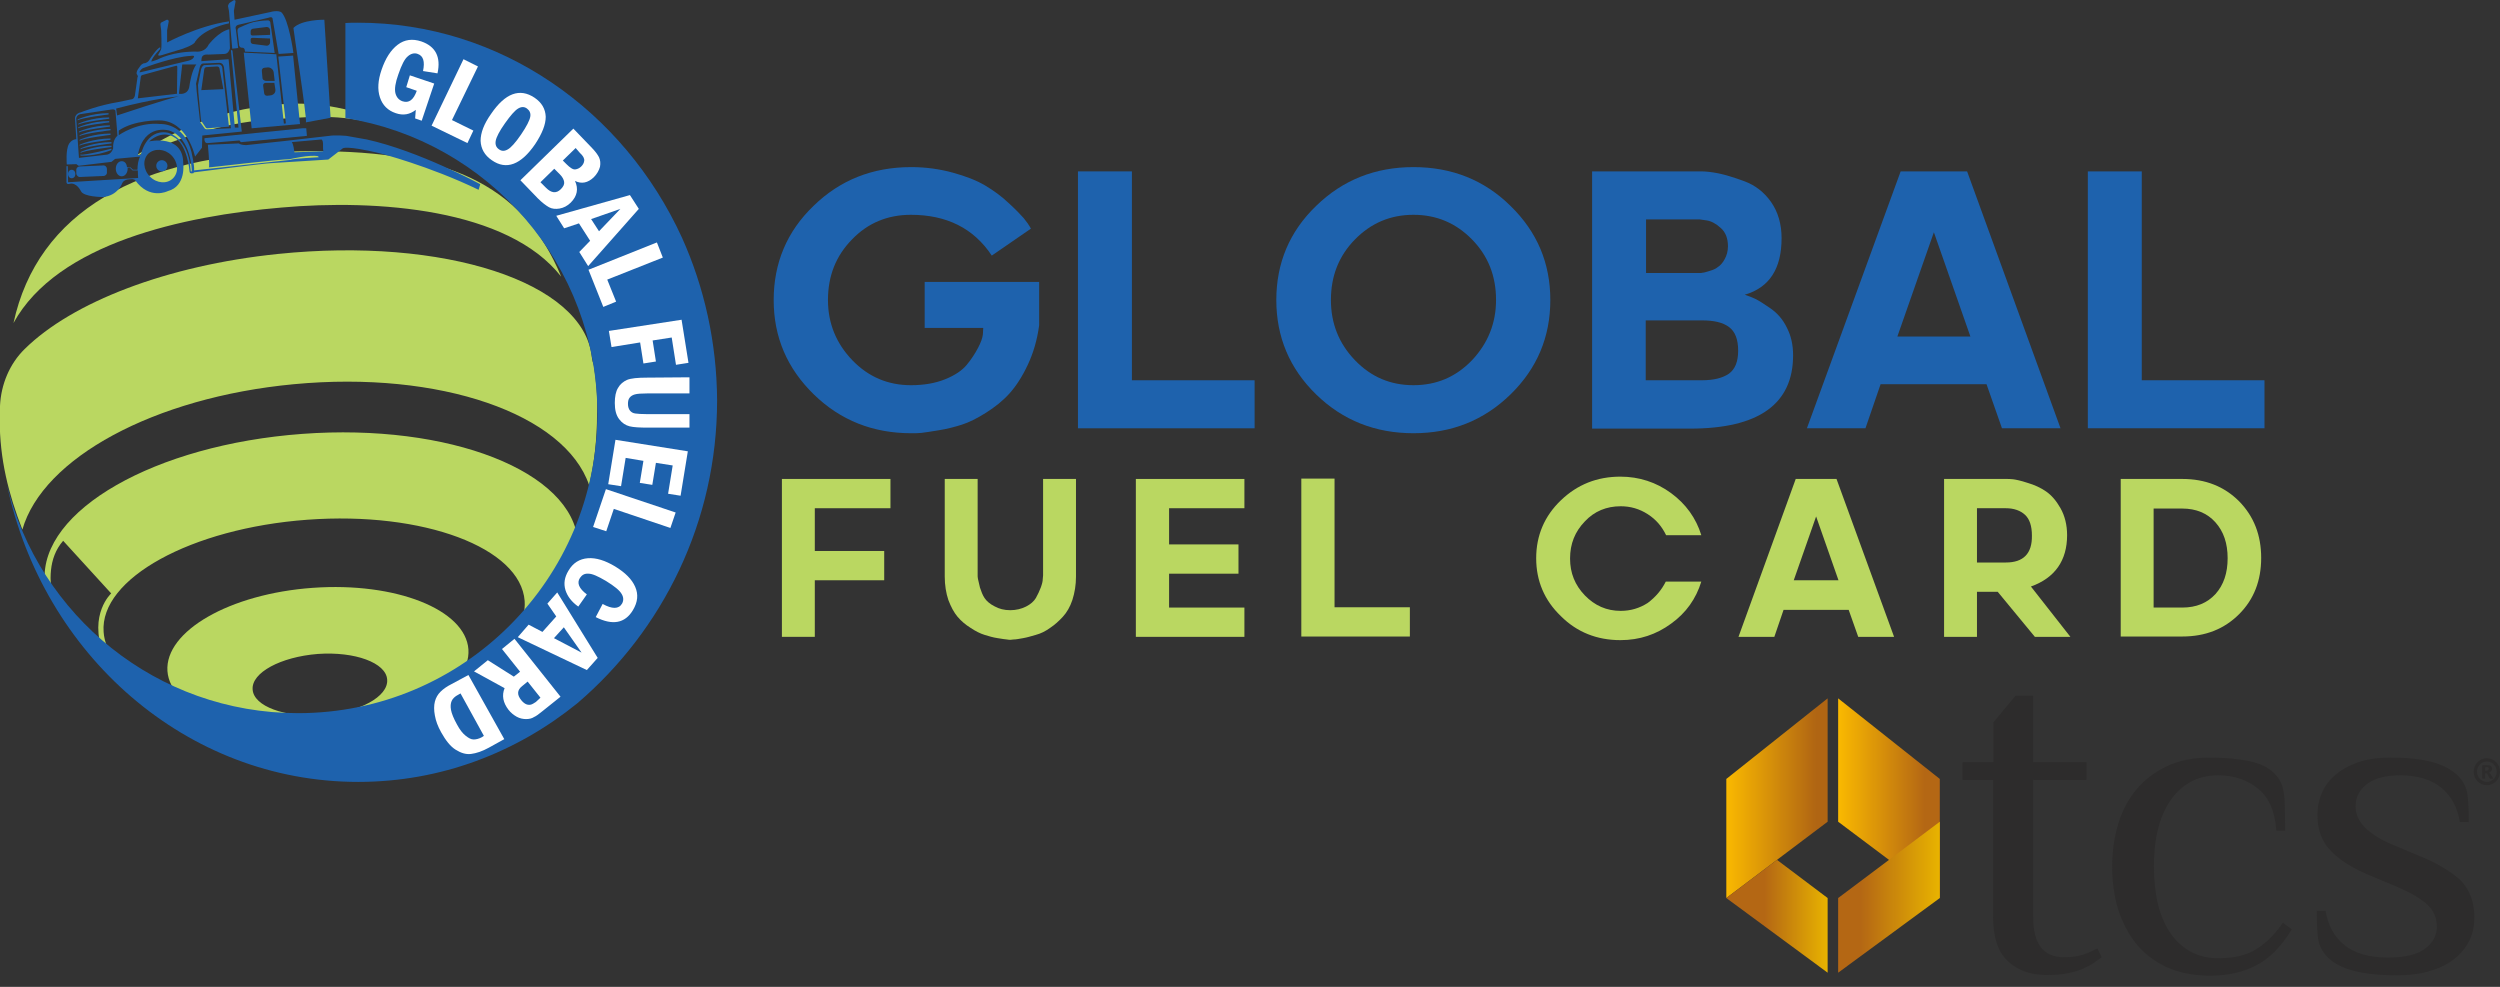
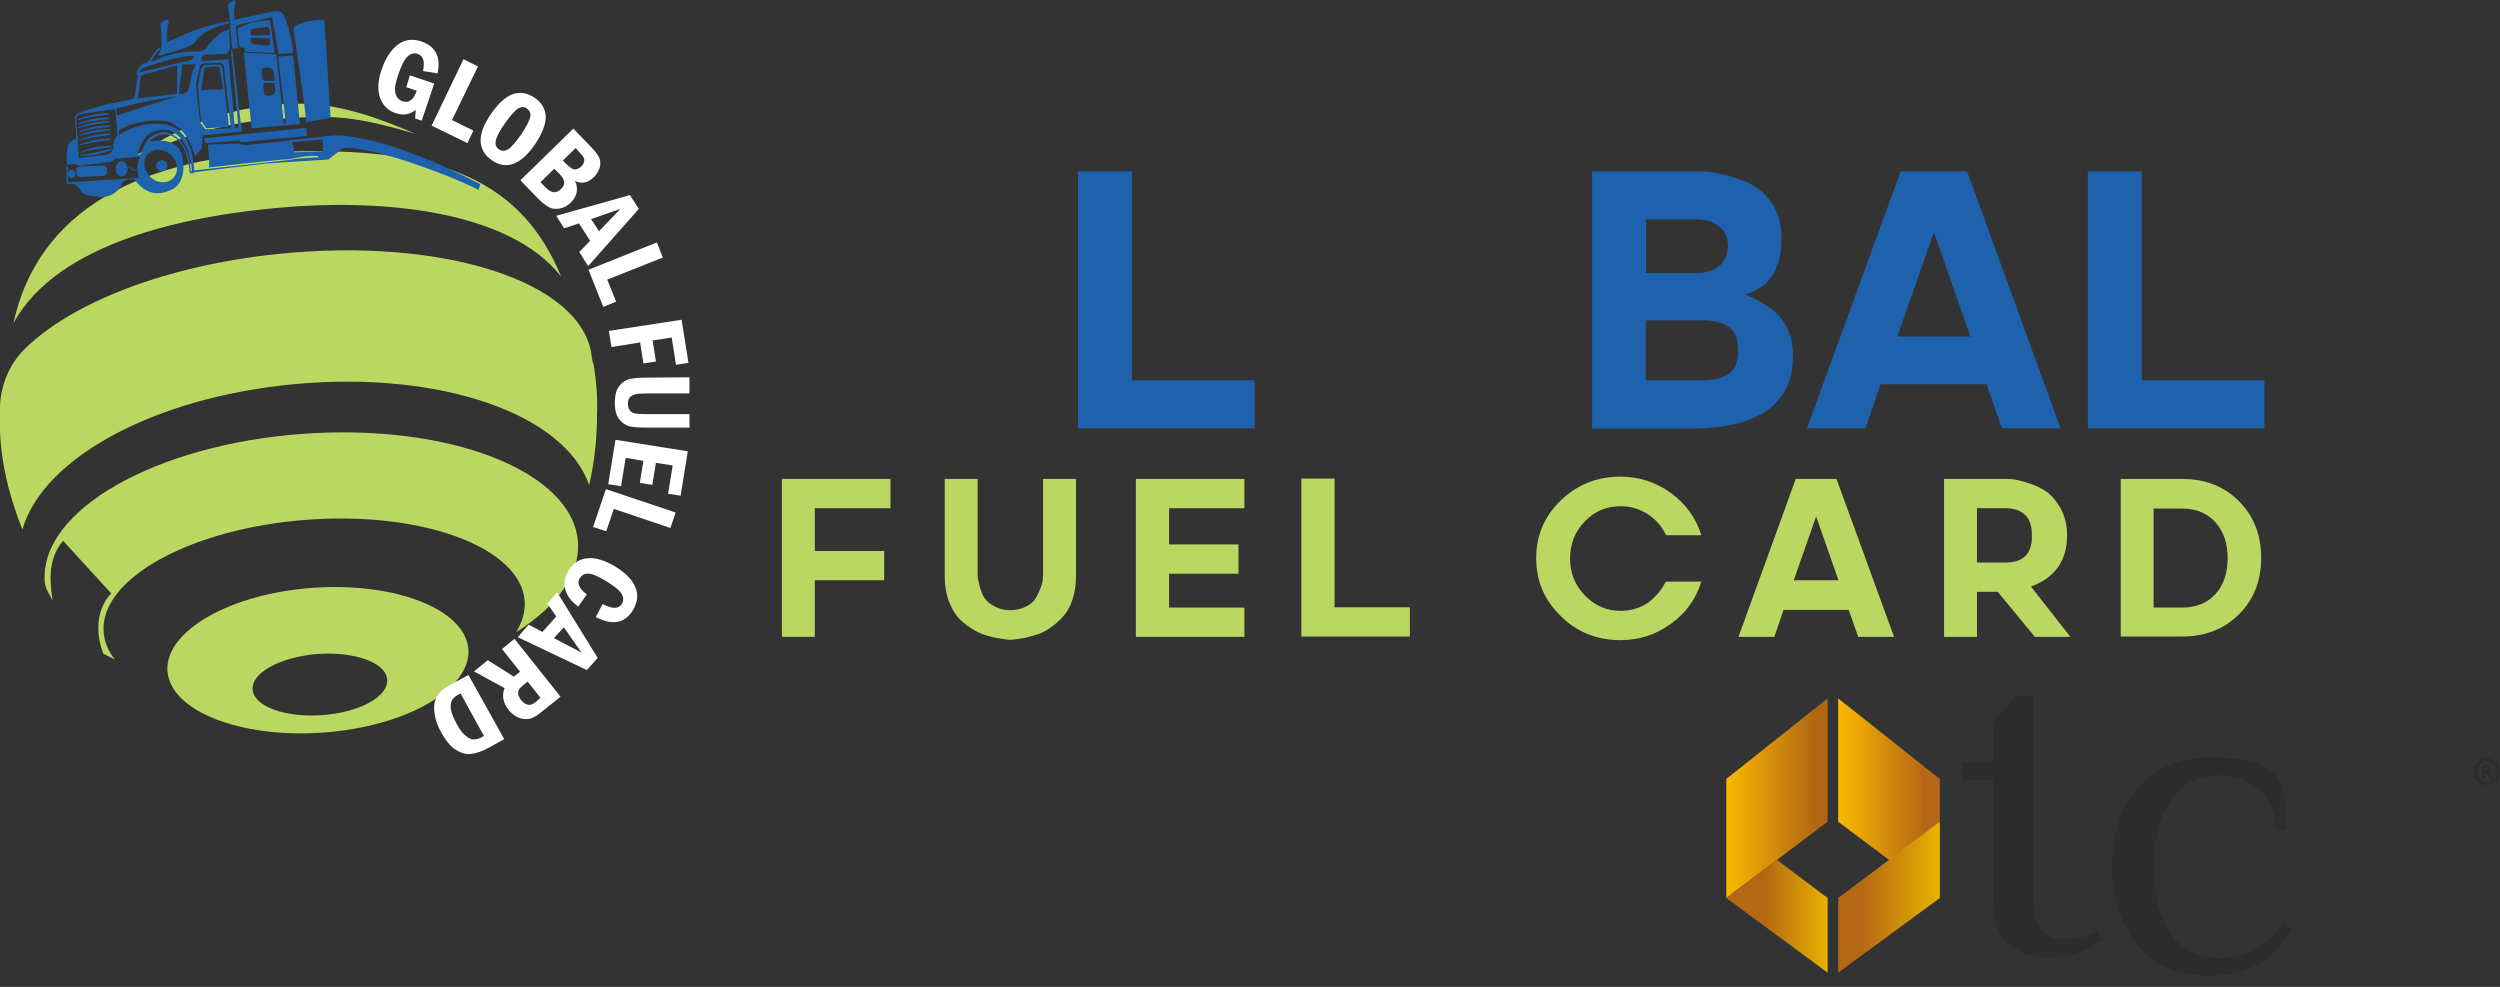
<svg xmlns="http://www.w3.org/2000/svg" xmlns:xlink="http://www.w3.org/1999/xlink" version="1.1" id="Layer_1" x="0px" y="0px" viewBox="0 0 760 300" style="enable-background:new 0 0 760 300;" xml:space="preserve">
  <rect x="0" y="0" width="760" height="300" fill="#333333" stroke="none" />
  <style type="text/css">
	.st0{fill:#BAD761;}
	.st1{fill:#1E62AD;}
	.st2{fill:#FFFFFF;}
	
		.st3{clip-path:url(#SVGID_00000083090547668934918300000014512711960145993601_);fill:url(#SVGID_00000124854693956423593900000013612690796723861420_);}
	
		.st4{clip-path:url(#SVGID_00000157274185843361045080000000517996509660468639_);fill:url(#SVGID_00000070819314811058781810000007625232704789599135_);}
	
		.st5{clip-path:url(#SVGID_00000080889103922050951530000014421474856874049422_);fill:url(#SVGID_00000139267681576058629780000005946508537840334211_);}
	
		.st6{clip-path:url(#SVGID_00000166656535356268191380000003233725186338735525_);fill:url(#SVGID_00000023983390095831277480000017310129784861010359_);}
	.st7{fill:#2D2C2C;}
</style>
  <g>
    <g>
      <g>
        <path class="st0" d="M247.7,154.6v12.9h21.1v8.9h-21.1v17.2h-10v-48h33v8.9H247.7z" />
        <path class="st0" d="M307.2,194.5c-0.3,0-0.6,0-1.1-0.1c-0.5,0-1.4-0.2-2.8-0.4c-1.4-0.2-2.7-0.6-4-1c-1.3-0.4-2.7-1.1-4.2-2.1     c-1.6-1-2.9-2.1-4-3.4c-1.1-1.3-2-3-2.8-5.1c-0.7-2.1-1.1-4.5-1.1-7.1v-29.7h10v29.3c0,0.3,0,0.6,0.1,1.1     c0.1,0.5,0.3,1.3,0.6,2.6c0.4,1.2,0.8,2.3,1.4,3.2c0.6,0.9,1.6,1.8,3,2.5c1.4,0.8,3,1.2,4.8,1.2c1.8,0,3.4-0.4,4.8-1.1     c1.4-0.7,2.4-1.6,3-2.6c0.6-1.1,1.1-2.1,1.5-3.2c0.4-1.1,0.6-1.9,0.6-2.6l0.1-1.1v-29.3h10v29.7c0,2.6-0.4,4.9-1.1,7.1     c-0.7,2.1-1.7,3.8-2.9,5.1c-1.2,1.3-2.4,2.4-3.9,3.4c-1.4,1-2.8,1.7-4.3,2.1c-1.4,0.4-2.7,0.8-3.9,1c-1.2,0.2-2.1,0.4-2.9,0.4     L307.2,194.5z" />
        <path class="st0" d="M355.4,184.7h22.9v8.9h-33v-48h33v8.9h-22.9v11h21.1v8.9h-21.1V184.7z" />
        <path class="st0" d="M405.7,145.6v39h22.9v8.9h-33v-48H405.7z" />
        <path class="st0" d="M506.4,176.8h10.8c-1.6,5.2-4.6,9.5-9.2,12.8c-4.5,3.3-9.6,5-15.4,5c-7.1,0-13.2-2.4-18.1-7.3     c-5-4.8-7.5-10.7-7.5-17.6c0-6.9,2.5-12.8,7.5-17.6c5-4.8,11-7.2,18.1-7.2c5.7,0,10.9,1.7,15.4,5c4.5,3.3,7.6,7.6,9.2,12.8h-10.7     c-1.3-2.7-3.1-4.8-5.6-6.4c-2.5-1.6-5.2-2.4-8.2-2.4c-4.3,0-8,1.5-10.9,4.6c-3,3.1-4.5,6.8-4.5,11.3c0,4.4,1.5,8.1,4.5,11.2     c3,3.1,6.6,4.7,10.9,4.7c3,0,5.7-0.8,8.2-2.4C503.3,181.5,505.1,179.4,506.4,176.8z" />
        <path class="st0" d="M545.9,145.6h12.4l17.5,48h-10.9l-2.9-8.2h-19.8l-2.8,8.2h-10.9L545.9,145.6z M552.1,157l-6.8,19.4h13.6     L552.1,157z" />
        <path class="st0" d="M629.4,193.6h-10.8l-11.3-13.7H601v13.7h-10v-48h19c0.5,0,1.1,0,2,0.1c0.8,0.1,2.3,0.4,4.4,1.1     c2.1,0.6,4,1.5,5.6,2.6c1.6,1.1,3.1,2.8,4.4,5.1c1.3,2.3,2,5.1,2,8.2c0,7.7-3.7,13-11,15.6L629.4,193.6z M601,154.5V171h8.8     c5.3,0,8-2.7,7.9-8.2c0-2.9-0.7-5-2.1-6.3c-1.4-1.3-3.4-2-5.8-2H601z" />
        <path class="st0" d="M644.7,193.6v-48h18.7c7.1,0,12.8,2.3,17.3,6.8c4.5,4.6,6.7,10.3,6.7,17.2c0,6.9-2.2,12.6-6.7,17.1     c-4.5,4.5-10.2,6.8-17.3,6.8H644.7z M663.4,154.6h-8.7v30.1h8.7c4.3,0,7.6-1.4,10.1-4.1c2.5-2.8,3.7-6.4,3.7-10.9     c0-4.5-1.2-8.1-3.7-10.9C671,156,667.6,154.6,663.4,154.6z" />
      </g>
    </g>
    <g>
-       <path class="st1" d="M281.3,85.7h34.6v13.2c-0.6,4.5-1.8,8.5-3.5,12.1c-1.7,3.6-3.6,6.5-5.6,8.7c-2,2.2-4.4,4.1-7.1,5.8    c-2.7,1.7-5.1,2.9-7.3,3.6c-2.2,0.7-4.5,1.3-7,1.7c-2.5,0.4-4.3,0.7-5.3,0.8c-1,0.1-2,0.1-3.1,0.1c-11.6,0-21.5-3.9-29.6-11.8    c-8.1-7.9-12.2-17.4-12.2-28.7c0-11.2,4-20.8,12.1-28.6c8.1-7.9,18-11.8,29.7-11.8c4.5,0,8.7,0.6,12.7,1.7c4,1.1,7.3,2.4,9.8,3.9    c2.5,1.5,4.9,3.2,7.1,5.3c2.2,2,3.7,3.6,4.6,4.6c0.9,1.1,1.6,2.1,2.2,3.2l-11.9,8.2c-5.5-8.3-13.7-12.4-24.6-12.4    c-7.1,0-13.1,2.5-17.9,7.5c-4.9,5-7.3,11.1-7.3,18.4c0,7.1,2.5,13.2,7.4,18.3c4.9,5.1,10.9,7.6,17.8,7.6c4,0,7.4-0.6,10.4-1.8    c3-1.2,5.2-2.7,6.6-4.4c1.4-1.7,2.5-3.4,3.4-5.1c0.9-1.7,1.4-3.1,1.5-4.2l0.1-1.9h-17.8V85.7z" />
      <path class="st1" d="M344.1,52.1v63.5h37.3v14.6h-53.7V52.1H344.1z" />
-       <path class="st1" d="M400.1,62.6c8.1-7.9,18-11.8,29.6-11.8c11.6,0,21.5,3.9,29.5,11.8c8.1,7.9,12.1,17.4,12.1,28.6    c0,11.2-4,20.8-12.1,28.7c-8.1,7.9-17.9,11.8-29.5,11.8c-11.6,0-21.5-3.9-29.6-11.8C392,112,388,102.4,388,91.2    C388,80,392,70.4,400.1,62.6z M411.9,109.5c4.9,5.1,10.8,7.6,17.8,7.6c7,0,12.9-2.5,17.8-7.6c4.8-5.1,7.3-11.2,7.3-18.3    c0-7.3-2.4-13.4-7.3-18.4c-4.9-5-10.8-7.5-17.8-7.5c-7,0-12.9,2.5-17.8,7.5c-4.9,5-7.3,11.1-7.3,18.4    C404.6,98.3,407,104.4,411.9,109.5z" />
      <path class="st1" d="M484,130.2V52.1h33.2c1.4,0,3.2,0.2,5.2,0.6c2,0.4,4.6,1.2,7.9,2.4c3.2,1.2,5.9,3.2,8.1,6.3    c2.1,3,3.2,6.7,3.2,11c0,9.3-3.7,15-11.2,17.2c1.2,0.4,2.3,0.8,3.3,1.3c1,0.5,2.6,1.5,4.6,2.9c2,1.4,3.7,3.3,4.9,5.8    c1.3,2.5,1.9,5.3,1.9,8.4c0,14.8-10.4,22.3-31.3,22.3H484z M525.3,74.9c0-2.4-0.7-4.3-2.2-5.6c-1.4-1.3-2.9-2.1-4.3-2.3l-2.1-0.3    h-16.3V83h16.3c0.3,0,0.6,0,0.9-0.1c0.4,0,1-0.2,2-0.5c1-0.3,1.9-0.6,2.6-1.2c0.8-0.5,1.5-1.3,2.1-2.4    C524.9,77.7,525.3,76.4,525.3,74.9z M500.3,115.6h17.1c3.6,0,6.3-0.7,8.2-2c1.9-1.4,2.8-3.7,2.8-7c0-3.4-0.9-5.8-2.8-7.2    c-1.9-1.4-4.6-2-8.2-2h-17.1V115.6z" />
      <path class="st1" d="M577.8,52.1H598l28.4,78.1h-17.8l-4.7-13.4h-32.2l-4.6,13.4h-17.8L577.8,52.1z M587.9,70.6l-11.1,31.7H599    L587.9,70.6z" />
      <path class="st1" d="M651.1,52.1v63.5h37.3v14.6h-53.7V52.1H651.1z" />
    </g>
    <g>
      <g>
        <g>
          <path class="st0" d="M95.1,178.7c-25.3,1.8-45,13.2-44.2,25.3c0.9,12.1,22,20.5,47.3,18.7c25.3-1.8,45-13.2,44.2-25.3      C141.5,185.3,120.3,176.9,95.1,178.7z M97.9,217.4c-11.3,0.8-20.8-2.7-21.1-7.8c-0.4-5.1,8.5-9.9,19.8-10.8      c11.3-0.8,20.8,2.7,21.1,7.8C118.1,211.8,109.2,216.6,97.9,217.4z" />
          <path class="st0" d="M180.5,111c-0.3-0.8-0.5-1.6-0.6-2.5c-2.4-22.8-45-36.5-95.4-31.3c-33.9,3.5-62.6,14.7-77,28.9      c-4.6,4.5-7.2,10.8-7.5,17.3c0,1.4-0.1,2.7-0.1,3.9c0,12.4,2.7,22.9,6.9,33.7c6.2-21.7,40-40.2,82.5-44.2      c44.4-4.2,82.4,9,89.8,30.7c1.6-6.9,2.4-14.1,2.4-21.6C181.7,120.9,181.3,115.9,180.5,111z" />
          <path class="st0" d="M126.3,40.7c-10.8-4.7-23-9.2-35.5-9.2c-18.5,0-35.7,6.4-50,16.2c12.7-5.3,25.7-10.2,40.6-11.3      C99.2,35.1,105.1,34.4,126.3,40.7z" />
          <path class="st0" d="M85.5,63.1c29.1-2.6,68.9,0.3,85.1,21c-11.8-28.6-35.5-39-80-38.1c-48.7,1-79.2,18.5-86.5,52.2      C17.4,73.9,56,65.6,85.5,63.1z" />
          <path class="st0" d="M31.4,198.7l-3.1-1.8C29.3,197.5,30.3,198.1,31.4,198.7z" />
          <path class="st0" d="M91.9,131.9c-44.8,3.3-79.8,23.3-78.3,44.8c0.2,2.5,1.3,3.6,2.4,5.9c-0.9-5.8-1.5-12.8,3.2-18.2l14.6,16      c0,0-6.9,6.3-2.4,18.3c1.1,0.6,2.3,1.2,3.5,1.8c-2-2.6-3.2-5.4-3.4-8.4c-1.2-16.2,26.6-31.5,61.9-34.1      c35.3-2.6,64.9,8.5,66.1,24.7c0.2,3.2-0.7,6.4-2.6,9.5c12.3-7.8,19.5-17.5,18.8-27.4C174.2,143.3,136.6,128.6,91.9,131.9z" />
        </g>
-         <path class="st1" d="M207.3,72.2c-17.7-38.6-55.1-65.3-98.5-65.3c-1.3,0-2.5,0-3.8,0.1v28.9c43.4,6.9,76.6,44.5,76.6,89.9     c0,50.3-40.8,91-91,91c-42.9,0-78.8-29.6-88.5-69.5C13,199,56.6,237.7,108.9,237.7c25.1,0,48.1-8.9,66.6-23.9     c26-22.2,42.5-55.2,42.5-92.1C217.9,104.1,214.1,87.3,207.3,72.2z" />
        <g>
          <path class="st1" d="M93,37.2l7.5-1.4L98.6,6c0,0-6.9-0.1-9.4,2.5C89.1,8.5,93.4,36.1,93,37.2z" />
          <path class="st1" d="M84,16.5L74.1,16l2.4,23l14.7-1.3l-2.1-20.8l-4.5,0.3l2.3,20.3l-0.6,0.1L84,16.5z M79.8,23.8l-0.2-2.2      c-0.1-0.5,0.3-1,0.8-1l0.9-0.1c0.9-0.1,1.8,0.6,1.9,1.5l0.3,2.6l-2.7,0C80.3,24.5,79.8,24.2,79.8,23.8z M82.2,29l-0.9,0.1      c-0.5,0.1-1-0.3-1-0.8L80,26.1c-0.1-0.5,0.3-0.9,0.7-0.9l2.7,0l0.3,1.9C83.9,28.1,83.2,28.9,82.2,29z" />
          <path class="st1" d="M70.6,14.8l1.8-0.2l-0.7-5.7c0,0-0.5-1.1,0.9-1.4l9-2.1c0,0,1.3-0.6,1.3,0.5l1.8,10.5l4.5-0.3      c0,0-1.4-10.3-3.7-12.4c0,0-1-0.7-3.5,0L71.3,6l-0.2-2.7l0.5-2.8c0.1-0.3-0.3-0.6-0.6-0.4l-1.1,0.7c-0.3,0.2-0.5,0.6-0.6,1      l0.3,1.5L70.6,14.8z" />
          <path class="st1" d="M81.3,6.2c0,0-1.7,0-4.2,0.5C75.5,7.1,73,8.3,73,8.3c-0.5,0.1-0.9,0.6-0.8,1.2l0.5,4.3      c0.1,0.4,0.4,0.7,0.8,0.7l0,0c0.5-0.1,0.9,0.3,0.9,0.7l0.1,0.5l9,0.4l-1.3-9.1C82.2,6.4,81.7,6.1,81.3,6.2z M82.1,12.9      c0,0.6-0.5,1-1,1l-4-0.5c-0.5,0-0.9-0.3-0.9-0.8V12c0-0.4,0.3-0.5,0.7-0.5l5.2,0.2V12.9z M82.1,10.6l-5.2,0.2      c-0.4,0-0.7-0.1-0.7-0.5V9.5c0-0.5,0.4-0.8,0.9-0.8l4-0.5c0.6,0,1,0.5,1,1V10.6z" />
          <path class="st1" d="M49,9.2c0,0,0.2,5.1,0,5.7c-0.2,0.6-0.8,1.5-0.8,1.5c-0.6,1,1.5,0.2,1.5,0.2l5.6-1.7c4.1-1.4,4-2.2,4-2.2      c2.8-4.2,10.3-5.6,10.3-5.6V6.5c-9.3,1.3-18.8,6.4-18.8,6.4l0-3.7l0.5-2.7C51.3,6.2,51,5.9,50.7,6l-1.6,0.8      c-0.3,0.1-0.4,0.6-0.3,0.9L49,9.2z" />
          <path class="st1" d="M61.1,36.5c0,0.1,0.1,0.2,0.1,0.3l1.3,1.9c0.1,0.2,0.3,0.3,0.5,0.3l6.6-0.5l-2-17.7c0,0,0-1.2-1.1-1.2      l-4.4,0.2c0,0-0.7,0.1-1,1.4l-0.9,4.6c0,0.1,0,0.1,0,0.2c0,0.3,0.1,1.4,0.1,2.2L61.1,36.5z M62.1,21c0.1-0.3,0.3-0.6,0.7-0.6      l3.2-0.2c0.3,0,0.6,0.2,0.7,0.5l1.2,6.4l-6.7,0.3L62.1,21z" />
          <path class="st1" d="M24.2,41.4c1.1-0.8,9.4-1.8,9.4-1.8v-0.4c-5.4,0-9.4,1.9-9.4,1.9L24.2,41.4z" />
          <path class="st1" d="M24.2,42.8c1.1-0.8,9.4-1.8,9.4-1.8v-0.4c-5.4,0-9.4,1.9-9.4,1.9L24.2,42.8z" />
-           <path class="st1" d="M24.5,45.4c1.1-0.8,9.4-1.8,9.4-1.8v-0.4c-5.4,0-9.4,1.9-9.4,1.9L24.5,45.4z" />
          <path class="st1" d="M24.5,46.5c1.1-0.8,9.4-1.8,9.4-1.8v-0.4c-5.4,0-9.4,1.9-9.4,1.9L24.5,46.5z" />
          <path class="st1" d="M33,34.4c-5.4,0-9.4,1.9-9.4,1.9l0,0.3c1.1-0.8,9.4-1.8,9.4-1.8V34.4z" />
          <path class="st1" d="M24.4,47l0.1,0.3c0,0,4.4,0.3,9.4-1.7l-0.1-0.4C33.8,45.2,25.7,47.3,24.4,47z" />
          <path class="st1" d="M33.6,42.1c-5.4,0-9.4,1.9-9.4,1.9l0,0.3c1.1-0.8,9.4-1.8,9.4-1.8V42.1z" />
          <path class="st1" d="M33.4,38.1C28,38.1,24,40,24,40l0,0.3c1.1-0.8,9.4-1.8,9.4-1.8V38.1z" />
          <path class="st1" d="M23.8,37.9c1.1-0.8,9.4-1.8,9.4-1.8v-0.4c-5.4,0-9.4,1.9-9.4,1.9L23.8,37.9z" />
          <path class="st1" d="M33.2,36.8c-5.4,0-9.4,1.9-9.4,1.9l0,0.3c1.1-0.8,9.4-1.8,9.4-1.8V36.8z" />
          <ellipse class="st1" cx="49.2" cy="50.4" rx="1.7" ry="1.7" />
          <path class="st1" d="M24.4,53.8l7-0.3c0.7,0,1.2-0.6,1.1-1.2l0-0.9c0-0.7-0.6-1.2-1.2-1.1l-7,0.3c-0.7,0-1.2,0.6-1.1,1.2l0,0.9      C23.2,53.3,23.8,53.9,24.4,53.8z" />
          <ellipse class="st1" cx="21.8" cy="52.9" rx="1.1" ry="1.3" />
          <path class="st1" d="M63.2,43.5l9.6-0.8c0,0,0.3,0.6,0.7,0.5l19.8-1.9L93.1,39c0,0-0.5,0-1.2,0l-29.7,3      C62.1,42,62,43.7,63.2,43.5z" />
          <path class="st1" d="M111.5,42.4l-6.2-1.1c0,0-3.4-0.3-5.2,0l-13.9,1.6l-11.2,1.2c0,0-1.6,0.1-2.4-0.5l-9.4,0.4      c0,0,0.6,6.5,0.3,6.9c0,0,22.6-2.6,24.5-2.5c0,0,6.4-1.5,8.7-0.9l0.2,0.3c0,0-7.9,0.4-8.6,0.8l-29.3,3.2      c0.2-1.4-0.8-5.6-0.8-5.6c-2.2-8.9-9.4-8.5-9.4-8.5c-7-0.7-12.7,3.4-12.7,3.4v-1.4c4.7-3.3,12.4-3.1,12.4-3.1      c8.5,0.1,10.8,11,10.8,11l2.1-2.7l0.1-3.7L73.5,40l-2.8-24.3c0-0.7-0.5-0.4-0.5-0.4l2.3,23.5h-1.1l-1.9-20.8l-8.3,0.6l0.1-1      c0.3-1.3,2-1,2-1l5-0.2c1.3-0.1,1.6-1.7,1.6-1.7l-0.2-5.8c-3.3,0.7-6.3,4.7-6.3,4.7c-1,2.2-3.3,2.1-3.3,2.1      c-7.6-0.2-12.2,2.4-12.2,2.4C45.6,19,46,18.6,46,18.6c0.4-1.4,2.7-3.7,2.7-3.7v-0.5c-0.8,0-3.1,3.5-3.1,3.5      c-0.5,1.1-1.5,1.3-1.5,1.3c-0.9,0-1.4,0.8-1.4,0.8l-0.8,1.1c-0.7,1.3-0.2,1.6-0.2,1.6c0.4,0.6,0.1,0.8,0.1,0.8l-0.7,4.9      c-0.1,1.9-1.2,1.8-1.2,1.8L36.1,31c-6.2,1-11.4,3.1-11.4,3.1c-2,0.4-1.9,1.9-1.9,1.9l0.4,6.3c-1.5,0.1-2.2,1.4-2.2,1.4      c-1.1,1.8-0.7,6.3-0.7,6.3l2.9-0.1l0.7,0.5l10-1.2l1.1-0.9l7.6-0.7c-0.6,1.1-0.8,2.6-0.8,4h-1.4l-0.7-0.7l-1.1-0.1c0,0,0,0,0,0      C38.5,49.6,37.8,49,37,49c-1,0-1.8,1-1.8,2.3c0,1.3,0.8,2.3,1.8,2.3c1,0,1.8-1,1.8-2.3c0-0.1,0-0.2,0-0.3l0.7,0l0.8,0.8h1.6      c0,1.3,0.1,2.3,0.1,2.3l-21.3,1.3l-0.1-4.9l-0.4,0v4.8c0,0.9,0.9,0.6,0.9,0.6c2.2-0.6,3.5,2.2,3.5,2.2c0.8,1.8,6.7,1.8,6.7,1.8      c4.6-0.4,5.9-4.3,5.9-4.3c0.6-1.2,2.4-1.1,2.4-1.1c1.2-0.2,1.5,0.3,1.5,0.3c4.4,6.1,9.9,3.3,9.9,3.3c5.7-1.5,4.7-8.5,4.7-8.5      c0-9-10.4-6.6-10.4-6.6c4.2-3.7,7.4-1.4,7.4-1.4c4.3,2.1,4.9,10.4,4.9,10.4c0,1.1,1.3,0.6,1.3,0.6v-0.2c0,0,21.9-2.8,23.4-2.8      l17.5-1.1l4.4-3.4c0,0,0.8-1,11.3,1.5c0,0,14.9,3.8,30,11.1L146,56C146,56,127.4,45.9,111.5,42.4z M60.7,20.6      c0.3-1.4,1.1-1.3,1.1-1.3l4.9-0.2c1.3,0,1.4,1.5,1.4,1.5L70.2,39l-7.4,0.3c-0.2,0-0.5-0.1-0.6-0.3l-1.3-1.8      c-0.1-0.1-0.1-0.2-0.1-0.4l-1-8.9c-0.1-0.8-0.1-2-0.2-2.3c0-0.1,0-0.2,0-0.2L60.7,20.6z M59.8,19.5c-1.5,1.5-2.2,6.5-2.2,6.5      c-0.3,3.1-3.2,2.5-3.2,2.5l1-8.9H59.8z M43.8,20.6c0,0,9.1-3.4,14.1-3.6c0,0,1-0.2,1.1,0.1c0,0,0,1.1-2.3,1.5l-13.7,3.3L42.4,22      C42.4,21.8,42.9,20.8,43.8,20.6z M42.8,23.4c0-0.3,0.2-0.5,0.5-0.6L53.5,20c0.2-0.1,0.4,0.1,0.4,0.3l-0.1,8.2l-11.9,1.4      L42.8,23.4z M34.4,45.1c0,0-0.4,1.6-1.8,1.9L24,48l-0.8-11.5c0,0-0.4-1.8,1.9-1.9l8.7-1.3c0.5-0.1,1.2-0.1,1.3,0.4l0.5,6.1      l0.1,1.5C35.6,41.3,34.2,42.5,34.4,45.1z M35.3,33c11.4-3,17.9-3.6,19.1-3.7c0.1,0,0.2,0,0.2,0c0,0-0.1,0-0.2,0      c-2.3,0.3-18.8,5.8-18.8,5.8L35.3,33z M52.1,47.2c2.1,2.1,2.3,5.2,0.5,7c-1.8,1.8-4.9,1.6-7-0.5c-2.1-2.1-2.3-5.2-0.5-7      C47,45,50.1,45.2,52.1,47.2z M58,52.1c-0.6-10.8-7.2-11.8-7.2-11.8c-6.5-1-8,6.8-8,6.8l-0.9,0c1.9-9.8,9.6-7.4,9.6-7.4      c6.8,2.3,6.8,12.4,6.8,12.4H58z M98.3,45.5c0,0.3,0,0.5-0.3,0.5l-8.5,0.3c-0.3-2.7-0.8-3.1-0.8-3.1l9-0.8c0.1,0,0.5,0.3,0.5,1.3      V45.5z" />
        </g>
      </g>
      <g>
        <path class="st2" d="M124.6,22.9l7.4,2.5l-3.8,11.3l-2-0.7l0.2-2.6c-1.8,1.4-3.8,1.8-6.1,1c-2.4-0.8-4-2.4-4.8-4.8     c-0.8-2.4-0.6-5.2,0.5-8.4c1.2-3.5,2.8-6,4.9-7.6c2.1-1.6,4.5-1.9,7.2-1c4.3,1.5,6,4.7,4.9,9.7l-4.4-0.7c0.6-2.9,0.1-4.6-1.6-5.2     c-1-0.4-2.1-0.1-3,0.7c-1,0.8-1.9,2.6-2.9,5.5c-0.9,2.5-1.2,4.4-0.9,5.7c0.3,1.2,1,2.1,2.2,2.5c1.9,0.6,3.3-0.4,4.3-3.2l-3.2-1.1     L124.6,22.9z" />
        <path class="st2" d="M140.9,18l4.4,2.2l-7.9,16.3l6.5,3.2l-1.8,3.8l-10.9-5.3L140.9,18z" />
        <path class="st2" d="M162.7,43.8c-4.3,6.3-8.8,8-13.2,4.9c-2.2-1.5-3.3-3.5-3.4-5.9c0-2.4,1-5.1,3.2-8.2     c4.3-6.3,8.7-7.9,13.2-4.9c2.2,1.5,3.3,3.4,3.4,5.8C165.9,37.9,164.8,40.6,162.7,43.8z M158.4,40.9c1.7-2.5,2.6-4.3,2.8-5.4     c0.2-1.1-0.2-1.9-1-2.5c-0.8-0.6-1.7-0.6-2.7,0c-1,0.6-2.3,2.1-4,4.5c-1.7,2.4-2.6,4.2-2.8,5.3c-0.2,1.1,0.1,2,1,2.6     c0.8,0.6,1.7,0.6,2.7,0C155.3,44.9,156.7,43.4,158.4,40.9z" />
        <path class="st2" d="M174.3,39.1l5.3,5.5c1.3,1.3,2.1,2.4,2.5,3.2c0.4,0.9,0.5,1.8,0.3,2.9c-0.3,1.1-0.9,2.2-1.9,3.2     c-1.8,1.7-3.7,2.1-5.7,1.1c1.1,2.4,0.7,4.6-1.3,6.6c-1,1-2.2,1.6-3.4,1.8c-1.2,0.2-2.3,0.1-3.2-0.4c-0.9-0.5-2.1-1.4-3.4-2.7     l-5.3-5.5L174.3,39.1z M164.3,55.4l1.7,1.7c1.6,1.6,3.1,1.8,4.5,0.4c0.8-0.8,1.1-1.5,1-2.2c-0.1-0.7-0.5-1.5-1.3-2.3l-1.7-1.7     L164.3,55.4z M171.1,48.8l1.1,1.1c1.1,1.1,2,1.7,2.7,1.6c0.7-0.1,1.3-0.4,1.8-0.9c0.5-0.5,0.8-1,0.9-1.7c0.1-0.7-0.3-1.5-1.3-2.4     L175,45L171.1,48.8z" />
        <path class="st2" d="M191.5,59.3l2.7,4.2l-15.4,17.4l-2.7-4.3l3.3-3.4l-3.4-5.3l-4.5,1.5l-2.4-3.8L191.5,59.3z M182.1,70.3     l6.5-6.8l-8.9,3.1L182.1,70.3z" />
        <path class="st2" d="M199.7,73.7l1.8,4.6L184.6,85l2.7,6.7l-3.9,1.6L178.9,82L199.7,73.7z" />
        <path class="st2" d="M207.2,97.2l2.1,13.1l-3.8,0.6l-1.3-8.3l-5.8,0.9l1,6.4l-3.8,0.6l-1-6.4l-8.7,1.4l-0.8-4.9L207.2,97.2z" />
        <path class="st2" d="M209.6,114.7l0,4.9l-12.8,0c-1.8,0-3.1,0.1-3.8,0.3c-0.7,0.2-1.2,0.5-1.6,1c-0.4,0.5-0.5,1.2-0.5,1.9     c0,0.8,0.2,1.5,0.6,2c0.4,0.5,0.9,0.8,1.6,0.9c0.7,0.1,1.9,0.2,3.7,0.2l12.8,0l0,4.1l-12.6,0c-2.5,0-4.4-0.1-5.6-0.4     c-1.2-0.3-2.3-1-3.2-2.2c-0.9-1.2-1.3-2.8-1.3-4.9c0-1.9,0.3-3.5,1-4.6c0.6-1.1,1.6-1.9,2.7-2.4c1.2-0.5,3.2-0.7,6.2-0.7     L209.6,114.7z" />
        <path class="st2" d="M209.1,137.2l-2.2,13.5l-3.8-0.6l1.4-8.6l-5.1-0.8l-1.1,6.7l-3.8-0.6l1.1-6.7l-5.4-0.9l-1.4,8.6l-3.9-0.6     l2.2-13.5L209.1,137.2z" />
        <path class="st2" d="M205.4,155.8l-1.6,4.7l-17.2-5.8l-2.3,6.8l-4-1.3l3.9-11.5L205.4,155.8z" />
        <path class="st2" d="M178.4,180.7l-2.6,3.7c-2-1.4-3.3-3.1-3.9-5c-0.6-2-0.3-3.9,0.9-5.9c1.4-2.4,3.4-3.6,5.9-3.8     c2.5-0.2,5.3,0.7,8.3,2.5c3.1,1.9,5.1,3.9,6.1,6.2c1,2.3,0.8,4.6-0.7,7.1c-2.4,4-6.2,4.7-11.3,2.1l2.1-4c2.9,1.6,4.9,1.6,5.9-0.1     c0.5-0.9,0.5-1.9-0.1-2.9c-0.6-1.1-2.2-2.4-4.8-4c-2.4-1.4-4.1-2.2-5.3-2.2c-1.2-0.1-2,0.4-2.6,1.3     C175.3,177.2,176,178.9,178.4,180.7z" />
        <path class="st2" d="M181.7,200l-3.3,3.7l-21-10l3.3-3.8l4.2,2.2l4.2-4.7l-2.7-3.9l3-3.4L181.7,200z M168.4,194l8.4,4.4l-5.4-7.7     L168.4,194z" />
        <path class="st2" d="M170.4,211.8l-5.5,4.4c-1.1,0.9-1.9,1.5-2.6,1.8c-0.6,0.4-1.4,0.6-2.4,0.6c-0.9,0-1.9-0.2-2.8-0.7     c-0.9-0.5-1.8-1.2-2.5-2.1c-1.7-2.2-2.1-4.4-1.2-6.6l-9.3-5.1l4.2-3.4l7.9,5l1.9-1.5l-5.5-6.9l3.8-3.1L170.4,211.8z M164.3,212.1     l-3.9-4.9l-1.7,1.4c-1.5,1.2-1.6,2.6-0.2,4.3c0.5,0.6,1,1,1.5,1.2c0.5,0.2,1,0.2,1.4,0.1c0.4-0.1,0.9-0.4,1.5-0.8L164.3,212.1z" />
        <path class="st2" d="M153.3,224.7l-4.7,2.6c-2,1.1-3.8,1.7-5.4,1.9c-1.6,0.2-3.1-0.3-4.7-1.3c-1.6-1-3-2.8-4.4-5.3     c-1-1.8-1.6-3.4-1.9-5.1c-0.3-1.6-0.3-3,0-4.2c0.3-1.2,0.9-2.2,1.7-3c0.8-0.8,1.9-1.6,3.3-2.3l5.2-2.8L153.3,224.7z M147.1,223.7     l-7.1-12.9l-0.7,0.4c-1,0.5-1.7,1.2-2,1.9c-0.3,0.7-0.4,1.6-0.2,2.7c0.2,1.1,0.8,2.6,1.8,4.4c0.9,1.7,1.8,2.8,2.7,3.5     c0.9,0.7,1.6,1.1,2.4,1.1c0.7,0,1.6-0.2,2.5-0.7L147.1,223.7z" />
      </g>
    </g>
  </g>
  <g>
    <g>
      <defs>
        <polygon id="SVGID_1_" points="558.8,249.8 589.7,273 589.7,236.8 558.8,212.3    " />
      </defs>
      <clipPath id="SVGID_00000114037038193976509150000000500169253958328708_">
        <use xlink:href="#SVGID_1_" style="overflow:visible;" />
      </clipPath>
      <linearGradient id="SVGID_00000116938119077818921960000010620036487565470121_" gradientUnits="userSpaceOnUse" x1="-3.606" y1="448.418" x2="-2.841" y2="448.418" gradientTransform="matrix(40.423 0 0 -40.423 704.518 18368.861)">
        <stop offset="0" style="stop-color:#FAB900" />
        <stop offset="0.854" style="stop-color:#B46714" />
        <stop offset="1" style="stop-color:#B46714" />
      </linearGradient>
      <rect x="558.8" y="212.3" style="clip-path:url(#SVGID_00000114037038193976509150000000500169253958328708_);fill:url(#SVGID_00000116938119077818921960000010620036487565470121_);" width="30.9" height="60.8" />
    </g>
    <g>
      <defs>
        <polygon id="SVGID_00000095330476650300369440000016170009186223389092_" points="524.8,236.8 524.8,273 555.6,249.8      555.6,212.3    " />
      </defs>
      <clipPath id="SVGID_00000059309214644971281300000011032167776252973965_">
        <use xlink:href="#SVGID_00000095330476650300369440000016170009186223389092_" style="overflow:visible;" />
      </clipPath>
      <linearGradient id="SVGID_00000040547069674248133820000009054312896685971609_" gradientUnits="userSpaceOnUse" x1="-3.346" y1="448.418" x2="-2.582" y2="448.418" gradientTransform="matrix(40.423 0 0 -40.423 660.008 18368.852)">
        <stop offset="0" style="stop-color:#FAB900" />
        <stop offset="0.886" style="stop-color:#B06513" />
        <stop offset="1" style="stop-color:#B06513" />
      </linearGradient>
      <rect x="524.8" y="212.3" style="clip-path:url(#SVGID_00000059309214644971281300000011032167776252973965_);fill:url(#SVGID_00000040547069674248133820000009054312896685971609_);" width="30.9" height="60.8" />
    </g>
    <g>
      <defs>
        <polygon id="SVGID_00000027604005122389053840000000808469065926932919_" points="558.8,273 558.8,295.7 589.7,273 589.7,249.8         " />
      </defs>
      <clipPath id="SVGID_00000152259964355931936000000011239589411920518798_">
        <use xlink:href="#SVGID_00000027604005122389053840000000808469065926932919_" style="overflow:visible;" />
      </clipPath>
      <linearGradient id="SVGID_00000167390762707016851300000008714798344894228660_" gradientUnits="userSpaceOnUse" x1="-3.606" y1="448.648" x2="-2.841" y2="448.648" gradientTransform="matrix(40.423 0 0 -40.423 704.518 18408.246)">
        <stop offset="0" style="stop-color:#B46714" />
        <stop offset="0.224" style="stop-color:#B46714" />
        <stop offset="1" style="stop-color:#E8B300" />
      </linearGradient>
      <rect x="558.8" y="249.8" style="clip-path:url(#SVGID_00000152259964355931936000000011239589411920518798_);fill:url(#SVGID_00000167390762707016851300000008714798344894228660_);" width="30.9" height="45.9" />
    </g>
    <g>
      <defs>
        <polygon id="SVGID_00000118390534818970504460000002329509039589470134_" points="524.8,273 555.6,295.7 555.6,273 540.2,261.4         " />
      </defs>
      <clipPath id="SVGID_00000066483779606880003920000011639460901274784926_">
        <use xlink:href="#SVGID_00000118390534818970504460000002329509039589470134_" style="overflow:visible;" />
      </clipPath>
      <linearGradient id="SVGID_00000111899456268980748220000001921287365006488977_" gradientUnits="userSpaceOnUse" x1="-3.346" y1="448.692" x2="-2.582" y2="448.692" gradientTransform="matrix(40.423 0 0 -40.423 660.008 18415.844)">
        <stop offset="0" style="stop-color:#B46714" />
        <stop offset="0.378" style="stop-color:#B46714" />
        <stop offset="1" style="stop-color:#E8B300" />
      </linearGradient>
      <rect x="524.8" y="261.4" style="clip-path:url(#SVGID_00000066483779606880003920000011639460901274784926_);fill:url(#SVGID_00000111899456268980748220000001921287365006488977_);" width="30.9" height="34.3" />
    </g>
-     <path class="st7" d="M606,237.1h-9.4v-5.4h9.4v-12.1l6.7-8.1h5.4v20.2h16.2v5.4h-16.2v41.8c0,8.1,3.1,12.1,9.4,12.1   c2.3,0,4.3-0.3,5.8-0.8c1.5-0.5,3-1.2,4.3-1.9l1.3,2.7c-0.7,0.5-1.6,1.1-2.5,1.8c-0.9,0.6-2.1,1.2-3.4,1.8c-1.3,0.5-2.9,1-4.7,1.3   c-1.8,0.4-3.9,0.5-6.2,0.5c-4.8,0-8.7-1.4-11.7-4.2c-3-2.8-4.5-7.2-4.5-13.4V237.1z" />
+     <path class="st7" d="M606,237.1h-9.4v-5.4h9.4v-12.1l6.7-8.1h5.4v20.2h16.2h-16.2v41.8c0,8.1,3.1,12.1,9.4,12.1   c2.3,0,4.3-0.3,5.8-0.8c1.5-0.5,3-1.2,4.3-1.9l1.3,2.7c-0.7,0.5-1.6,1.1-2.5,1.8c-0.9,0.6-2.1,1.2-3.4,1.8c-1.3,0.5-2.9,1-4.7,1.3   c-1.8,0.4-3.9,0.5-6.2,0.5c-4.8,0-8.7-1.4-11.7-4.2c-3-2.8-4.5-7.2-4.5-13.4V237.1z" />
    <path class="st7" d="M671.7,230.3c4.8,0,8.8,0.4,12.1,1.1c3.3,0.7,5.8,1.9,7.5,3.6c0.8,0.8,1.5,1.7,2,2.7c0.5,1,0.8,2.2,1,3.5   c0.2,1.3,0.3,2.9,0.3,4.8c0,1.8,0.1,4,0.1,6.5h-2.7c-0.4-5.8-2.2-10-5.5-12.7c-3.3-2.7-7.3-4.1-12.1-4.1c-3.4,0-6.3,0.7-8.8,2.2   c-2.4,1.4-4.5,3.4-6.1,5.9c-1.6,2.5-2.8,5.4-3.6,8.8c-0.8,3.4-1.1,7-1.1,10.9c0,3.9,0.4,7.5,1.1,10.9c0.8,3.4,2,6.3,3.6,8.8   c1.6,2.5,3.6,4.4,6.1,5.9c2.4,1.4,5.3,2.2,8.8,2.2c4.8,0,8.6-0.9,11.6-2.8c3-1.9,5.6-4.5,8-8l2.7,2c-3.1,5.1-6.6,8.8-10.7,10.9   c-4.1,2.2-8.8,3.2-14.2,3.2c-5,0-9.4-0.9-13.2-2.6c-3.7-1.8-6.8-4.1-9.2-7.1c-2.4-3-4.2-6.5-5.5-10.5c-1.2-4-1.8-8.3-1.8-12.9   s0.6-8.9,1.8-12.9c1.2-4,3-7.5,5.5-10.5c2.4-3,5.5-5.3,9.2-7.1C662.3,231.2,666.7,230.3,671.7,230.3" />
-     <path class="st7" d="M752.2,278.9c0,2.9-0.6,5.4-1.8,7.6c-1.2,2.2-2.9,4-4.9,5.5c-2.1,1.5-4.6,2.6-7.5,3.4   c-2.9,0.8-6.1,1.1-9.4,1.1c-5.4,0-9.8-0.5-13.2-1.4c-3.4-0.9-6-2.3-7.7-4c-1.7-1.7-2.7-3.6-3-5.8c-0.3-2.2-0.4-4.9-0.4-8.4h2.7   c0.7,4.4,2.6,7.9,5.7,10.4c3.1,2.5,7.5,3.8,13.2,3.8c5.1,0,8.9-0.9,11.3-2.7c2.4-1.8,3.6-4,3.6-6.7c0-2.7-1-5-3-6.8   c-2-1.8-5.1-3.6-9.1-5.3l-8.1-3.4c-5.1-2.1-9.1-4.5-11.9-7.4c-2.8-2.8-4.2-6.5-4.2-10.9c0-2.9,0.6-5.4,1.7-7.6   c1.1-2.2,2.7-4,4.7-5.5c2-1.5,4.3-2.6,7-3.4c2.7-0.8,5.7-1.1,8.9-1.1c5.1,0,9.4,0.5,12.7,1.4c3.3,0.9,5.8,2.3,7.6,4   c1.7,1.7,2.7,3.6,3,5.8c0.3,2.2,0.4,4.9,0.4,8.4h-2.7c-0.7-4.4-2.6-7.9-5.6-10.4c-3-2.5-7.2-3.8-12.6-3.8c-4.4,0-7.8,0.9-10.1,2.7   c-2.3,1.8-3.4,4-3.4,6.7c0,2.3,0.9,4.5,2.8,6.4c1.9,1.9,4.5,3.6,8,5.1l8.1,3.4c5.8,2.3,10.1,4.9,13.1,7.7   C750.8,270.5,752.2,274.2,752.2,278.9" />
    <path class="st7" d="M756,238.7c-2.2,0-4-1.8-4-4.1c0-2.3,1.8-4.1,4-4.1c2.2,0,4,1.8,4,4.1C760,236.9,758.2,238.7,756,238.7    M756,231.5c-1.7,0-3,1.4-3,3.1c0,1.7,1.4,3.1,3,3.1c1.7,0,3-1.4,3-3.1C759,232.9,757.7,231.5,756,231.5" />
    <path class="st7" d="M758,236.7h-1.1l-0.6-1.1c0-0.1-0.1-0.2-0.1-0.2c0-0.1-0.1-0.1-0.1-0.2c0,0-0.1-0.1-0.1-0.1c0,0-0.1,0-0.2,0   h-0.3v1.6h-0.9v-4.1h1.5c1,0,1.5,0.4,1.5,1.1c0,0.1,0,0.3-0.1,0.4c0,0.1-0.1,0.2-0.2,0.3c-0.1,0.1-0.2,0.2-0.3,0.3   c-0.1,0.1-0.2,0.1-0.4,0.2v0c0.1,0,0.1,0.1,0.2,0.1c0.1,0,0.1,0.1,0.2,0.2c0.1,0.1,0.1,0.1,0.2,0.2c0,0.1,0.1,0.1,0.1,0.2   L758,236.7z M755.5,233.2v1.1h0.4c0.2,0,0.4-0.1,0.5-0.2c0.1-0.1,0.2-0.3,0.2-0.4c0-0.4-0.2-0.5-0.6-0.5H755.5z" />
  </g>
</svg>